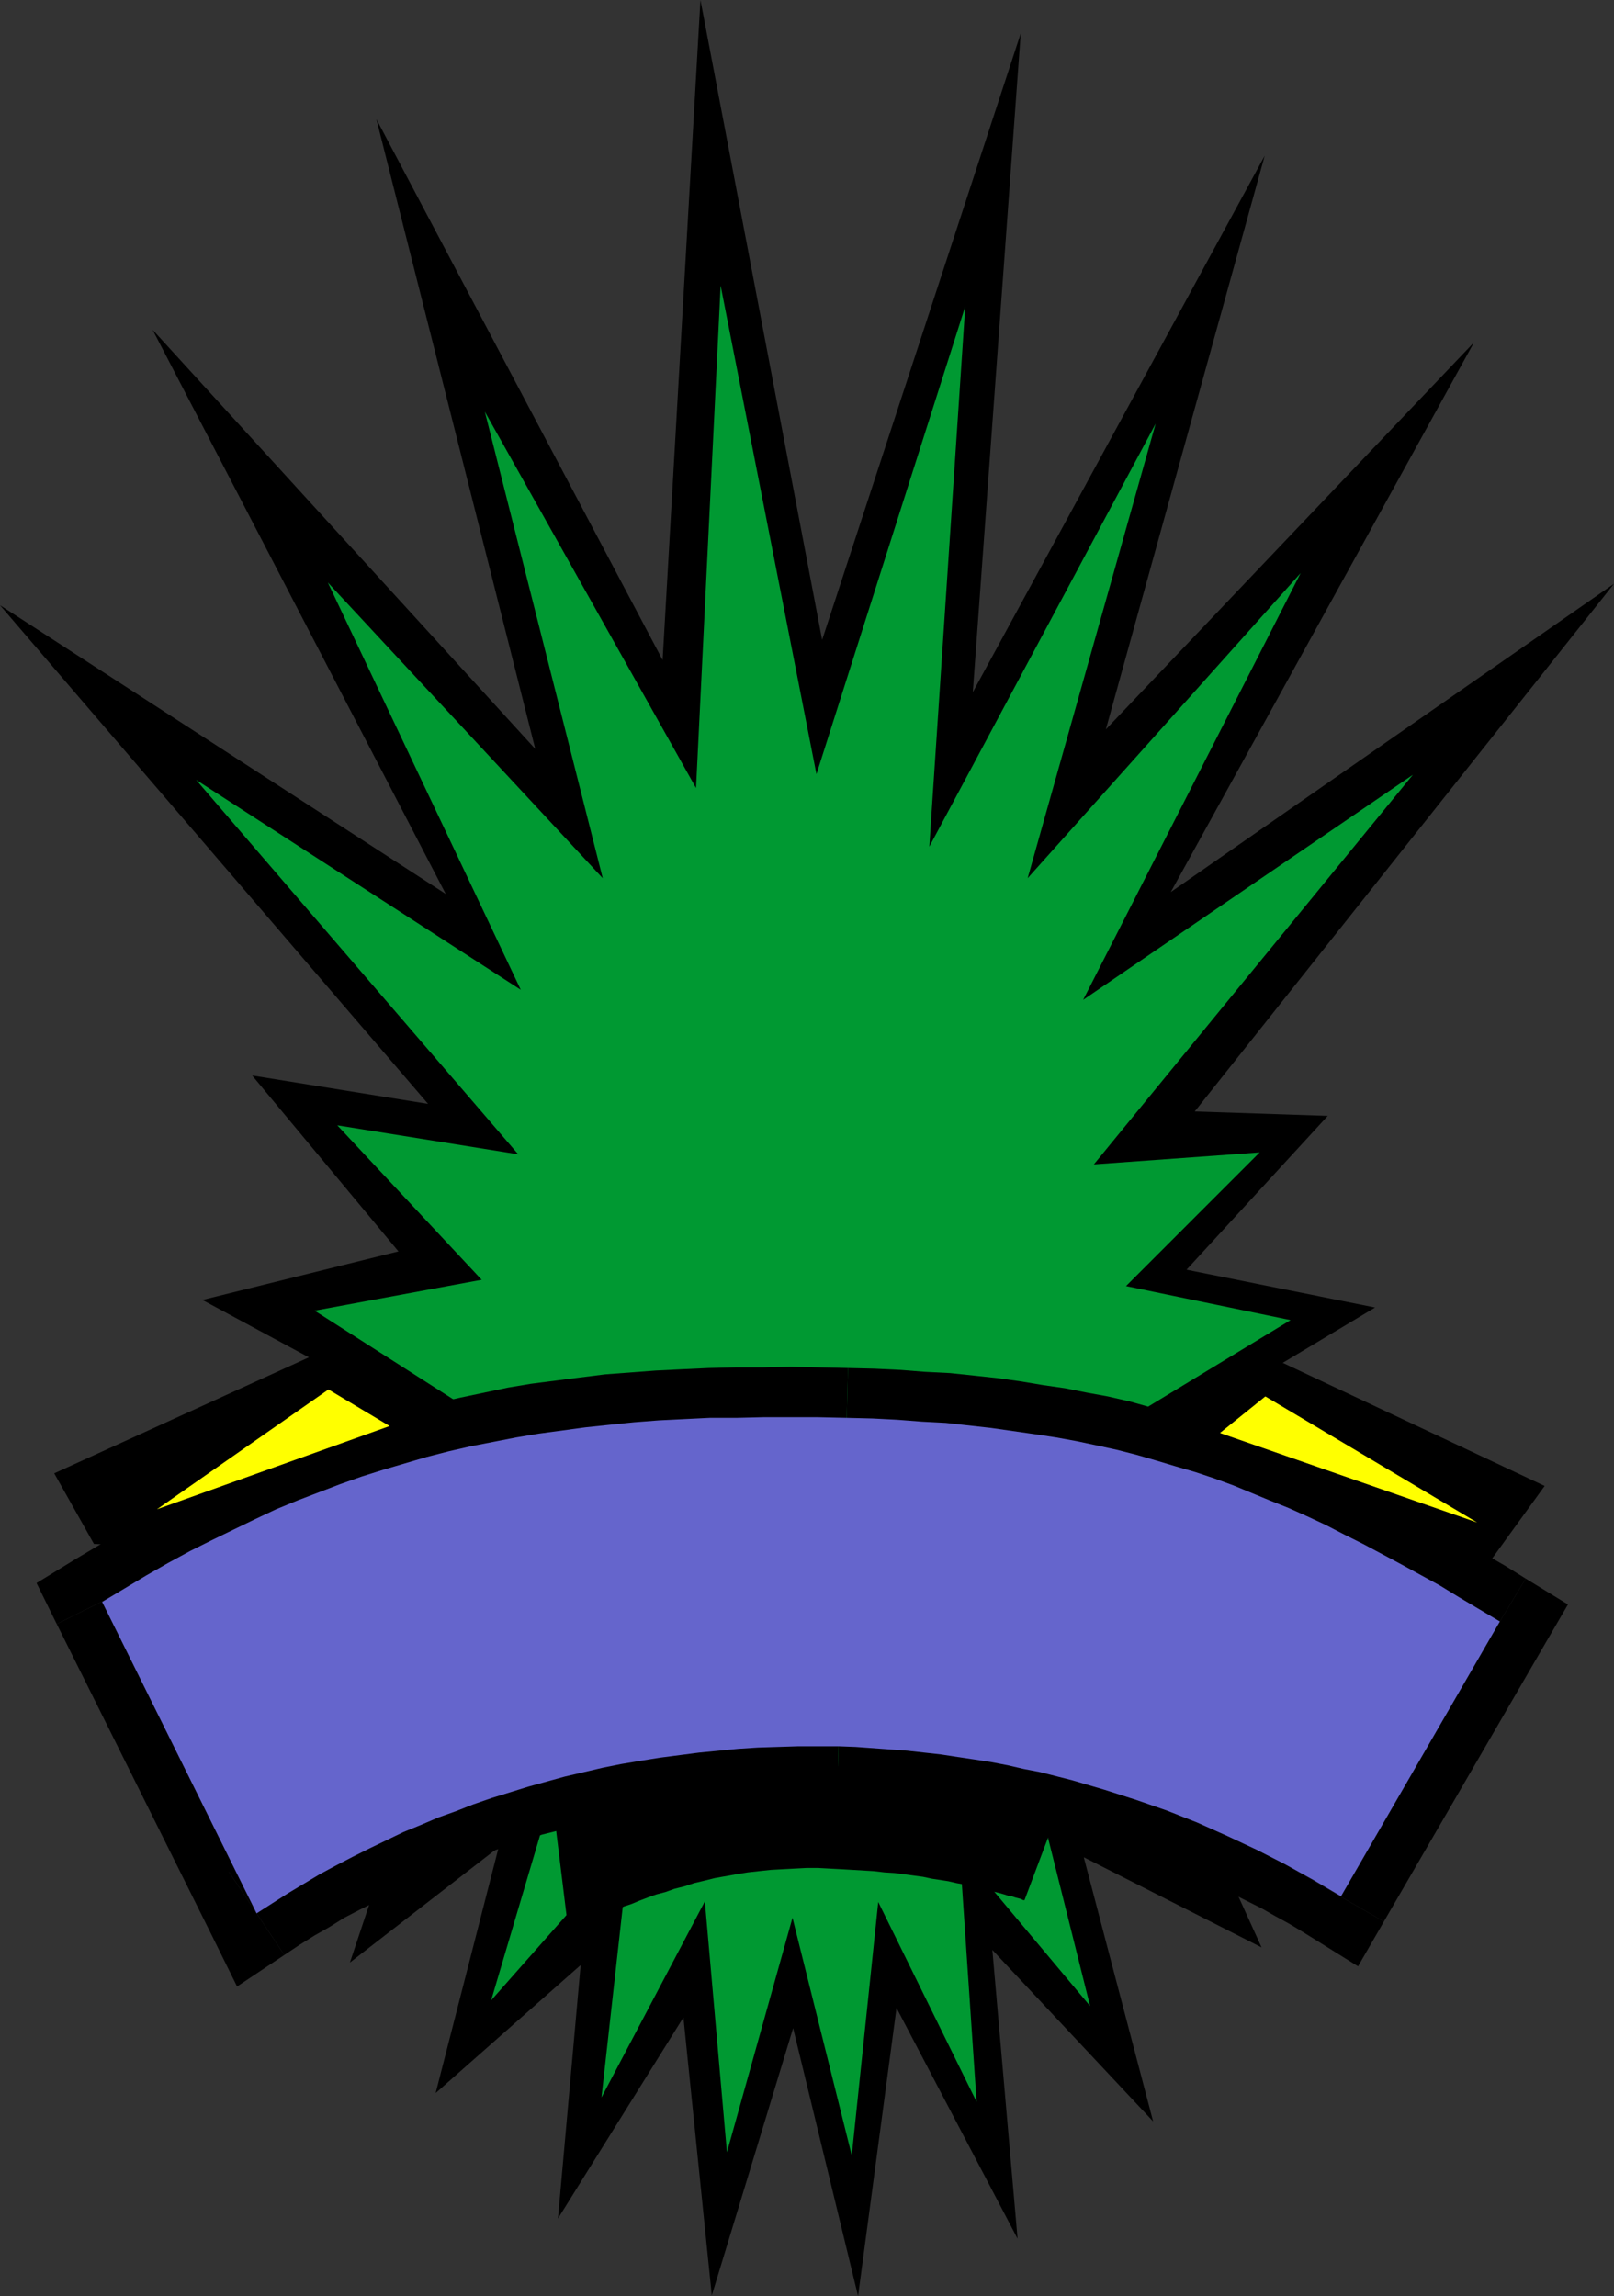
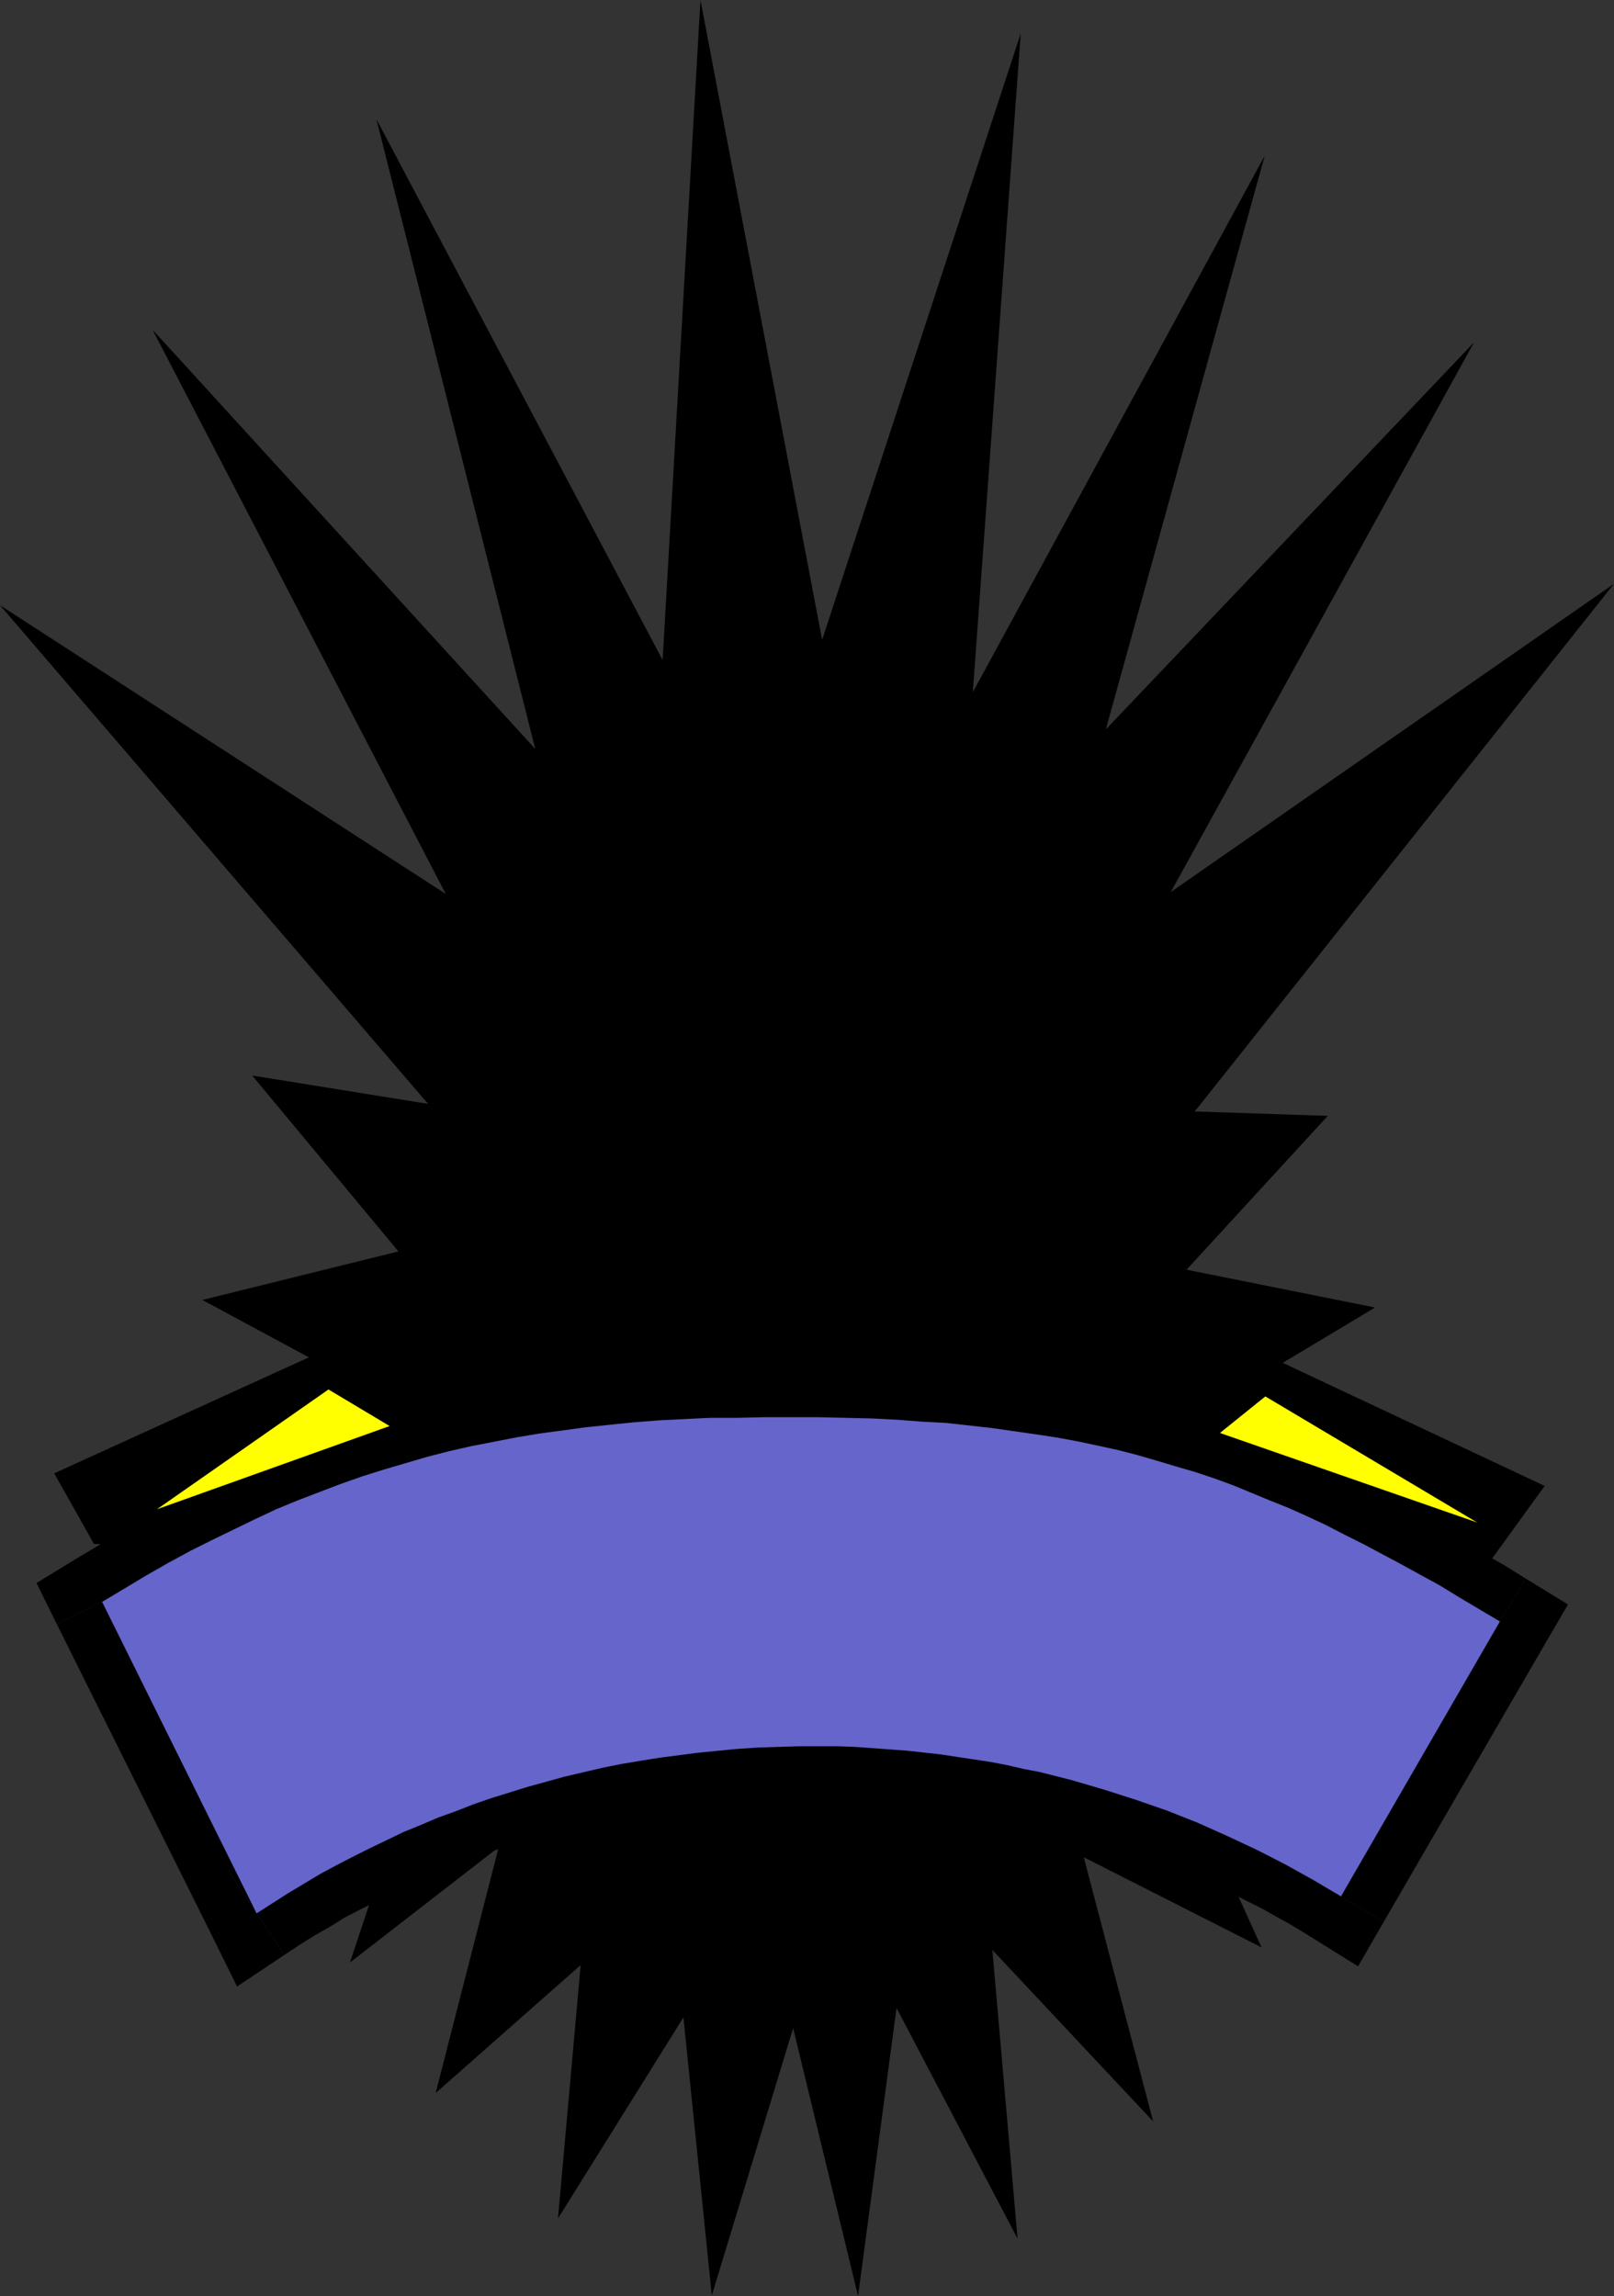
<svg xmlns="http://www.w3.org/2000/svg" xmlns:ns1="http://sodipodi.sourceforge.net/DTD/sodipodi-0.dtd" xmlns:ns2="http://www.inkscape.org/namespaces/inkscape" version="1.0" width="109.438mm" height="155.711mm" id="svg13" ns1:docname="Background 426.wmf">
  <rect width="100%" height="100%" fill="#333333" stroke="none" />
  <ns1:namedview id="namedview13" pagecolor="#ffffff" bordercolor="#000000" borderopacity="0.25" ns2:showpageshadow="2" ns2:pageopacity="0.0" ns2:pagecheckerboard="0" ns2:deskcolor="#d1d1d1" ns2:document-units="mm" />
  <defs id="defs1">
    <pattern id="WMFhbasepattern" patternUnits="userSpaceOnUse" width="6" height="6" x="0" y="0" />
  </defs>
  <path style="fill:#000000;fill-opacity:1;fill-rule:evenodd;stroke:none" d="M 249.305,177.427 261.585,8.564 210.69,164.015 179.506,0 169.812,169.186 96.458,30.541 137.174,191.97 39.1,84.512 114.231,229.136 0,155.127 l 109.707,127.819 -45.079,-7.272 37.485,45.084 -50.249,12.443 60.266,32.48 -44.109,27.632 46.694,9.534 -38.293,42.822 34.092,-5.171 -20.843,62.536 38.131,-29.571 -16.157,63.021 37.162,-32.803 -5.817,64.96 32.153,-51.548 7.271,71.262 20.843,-68.515 16.642,68.676 9.856,-73.847 31.022,59.142 -6.463,-74.009 41.201,43.953 -17.773,-67.707 45.563,23.108 -31.345,-68.999 38.939,17.129 -35.546,-42.822 46.371,-8.726 -42.978,-28.44 53.642,-32.157 -48.31,-9.695 36.192,-39.428 -34.092,-1.131 L 413.624,149.633 300.039,228.651 377.755,87.744 283.397,186.961 324.113,39.913 Z" id="path1" />
  <path style="fill:#000000;fill-opacity:1;fill-rule:evenodd;stroke:none" d="M 24.074,395.737 13.895,377.638 204.388,290.864 395.851,380.87 372.585,413.027 Z" id="path2" />
-   <path style="fill:#009932;fill-opacity:1;fill-rule:evenodd;stroke:none" d="M 238.157,217.017 247.366,78.533 209.235,198.434 184.677,73.201 178.375,201.989 124.249,105.519 154.463,225.096 84.017,149.31 133.458,253.698 50.249,199.888 132.812,295.873 l -46.371,-7.433 37,39.59 -42.817,7.918 39.424,25.208 -40.393,25.208 42.817,8.726 -35.223,39.267 42.817,-8.08 -26.498,51.224 39.908,-24.239 -17.611,59.466 35.546,-40.236 -7.271,65.121 26.498,-50.255 5.655,64.313 16.803,-60.112 15.188,60.92 6.786,-64.96 25.205,51.224 -4.362,-64.475 33.445,39.913 -15.026,-60.112 39.424,25.208 -25.69,-52.194 42.17,8.726 -32.638,-39.105 42.655,-7.918 -39.424,-26.178 39.908,-24.239 -42.17,-8.726 34.253,-34.257 -42.493,3.07 81.755,-99.863 -84.502,57.688 55.742,-109.397 -69.961,78.21 32.799,-116.507 z" id="path3" />
-   <path style="fill:#000000;fill-opacity:1;fill-rule:evenodd;stroke:none" d="m 142.506,469.099 3.231,26.339 h 0.162 l 0.162,-0.162 0.485,-0.162 0.485,-0.323 0.646,-0.485 0.969,-0.323 0.969,-0.485 0.969,-0.646 1.293,-0.646 1.454,-0.646 1.454,-0.646 1.616,-0.808 1.616,-0.646 1.939,-0.808 1.939,-0.646 1.939,-0.808 2.1,-0.808 2.262,-0.808 2.424,-0.646 2.262,-0.808 2.585,-0.646 2.424,-0.808 2.747,-0.646 2.585,-0.646 2.747,-0.485 2.747,-0.485 2.908,-0.485 2.908,-0.323 3.07,-0.323 2.908,-0.162 3.07,-0.162 3.07,-0.162 h 3.07 l 2.908,0.162 3.07,0.162 2.747,0.162 2.747,0.162 2.747,0.162 2.747,0.323 2.585,0.162 2.424,0.323 2.424,0.323 2.424,0.323 2.262,0.485 2.1,0.323 2.1,0.323 2.1,0.485 1.777,0.323 1.777,0.485 1.777,0.323 1.616,0.323 1.454,0.485 1.454,0.323 1.293,0.323 1.131,0.323 0.969,0.323 0.969,0.162 0.969,0.323 0.646,0.162 0.646,0.162 0.323,0.162 0.323,0.162 h 0.323 v 0 l 9.856,-26.178 -52.511,-9.857 -19.712,6.625 -32.961,3.232 z" id="path4" />
  <path style="fill:#000000;fill-opacity:1;fill-rule:evenodd;stroke:none" d="m 58.651,479.764 18.581,5.009 -39.585,-79.988 -23.105,11.473 39.747,79.826 18.581,5.009 -18.581,-5.009 6.463,13.089 12.118,-8.08 z" id="path5" />
  <path style="fill:#000000;fill-opacity:1;fill-rule:evenodd;stroke:none" d="m 215.214,434.842 h -5.332 -5.655 l -5.332,0.162 -5.17,0.162 -5.493,0.323 -5.17,0.323 -5.493,0.646 -5.009,0.646 -5.332,0.808 -5.17,0.646 -5.009,0.97 -5.332,1.131 -5.009,1.131 -5.17,1.131 -4.847,1.293 -5.009,1.454 -4.847,1.454 -4.847,1.616 -5.17,1.616 -4.686,1.778 -4.524,1.778 -4.847,2.101 -4.524,1.939 -4.524,1.939 -4.686,2.424 -4.524,2.262 -4.524,2.262 -4.362,2.424 -4.201,2.424 -4.524,2.747 -4.201,2.585 -4.039,2.747 14.218,21.33 3.878,-2.585 3.878,-2.424 3.716,-2.101 3.878,-2.424 4.039,-2.101 4.201,-2.101 4.039,-2.262 3.878,-1.778 4.362,-1.939 4.039,-1.778 4.039,-1.616 4.686,-1.778 4.362,-1.616 4.201,-1.454 4.524,-1.454 4.362,-1.454 4.524,-1.131 4.524,-1.131 4.524,-1.131 4.686,-1.131 4.362,-0.808 4.847,-0.808 4.686,-0.97 4.524,-0.485 5.009,-0.646 4.686,-0.485 4.847,-0.485 4.686,-0.162 5.009,-0.323 h 4.847 4.686 5.17 z" id="path6" />
  <path style="fill:#000000;fill-opacity:1;fill-rule:evenodd;stroke:none" d="m 332.515,479.764 17.773,-4.525 -3.716,-2.262 -3.716,-2.262 -3.555,-2.101 -4.039,-2.101 -3.716,-1.939 -3.878,-1.939 -3.878,-1.939 -4.039,-1.778 -4.039,-1.939 -4.039,-1.616 -4.039,-1.616 -4.039,-1.616 -4.362,-1.616 -4.039,-1.454 -4.201,-1.293 -4.362,-1.454 -4.201,-1.293 -4.362,-1.131 -4.362,-1.131 -4.039,-0.97 -4.362,-0.97 -4.847,-0.97 -4.201,-0.808 -4.524,-0.646 -4.524,-0.808 -4.524,-0.646 -4.524,-0.485 -4.524,-0.485 -4.686,-0.323 -4.524,-0.323 -4.686,-0.323 -4.524,-0.162 -0.646,25.693 4.201,0.162 4.201,0.162 4.201,0.323 4.039,0.323 4.201,0.485 4.039,0.485 4.201,0.485 4.039,0.646 4.039,0.808 4.201,0.808 3.716,0.646 3.878,0.97 4.201,0.97 3.878,1.131 3.878,0.97 3.878,1.131 3.716,1.131 3.878,1.293 3.878,1.293 3.393,1.293 4.039,1.616 3.555,1.454 3.716,1.616 3.555,1.454 3.555,1.616 3.555,1.778 3.555,1.778 3.555,1.778 3.393,1.939 3.555,1.939 3.231,1.939 3.393,2.101 17.773,-4.525 -17.773,4.525 11.148,6.948 6.624,-11.473 z" id="path7" />
  <path style="fill:#000000;fill-opacity:1;fill-rule:evenodd;stroke:none" d="m 377.755,426.601 -4.524,-17.452 -40.716,70.615 22.135,12.766 40.878,-70.454 -4.524,-17.452 4.524,17.452 6.301,-10.827 -10.825,-6.625 z" id="path8" />
  <path style="fill:#000000;fill-opacity:1;fill-rule:evenodd;stroke:none" d="m 216.668,376.346 6.463,0.162 6.14,0.162 6.14,0.485 5.817,0.485 5.817,0.485 5.493,0.646 5.493,0.646 5.17,0.808 5.17,0.97 5.17,0.808 5.009,1.131 4.847,1.131 4.847,1.293 4.847,1.293 4.686,1.293 4.362,1.454 4.847,1.616 4.524,1.616 4.524,1.616 4.524,1.939 4.524,1.939 4.686,2.101 4.362,2.101 4.686,2.262 4.686,2.424 4.524,2.262 4.847,2.747 4.686,2.585 5.009,2.747 5.009,2.909 5.009,2.909 5.17,3.232 13.249,-21.976 -5.17,-3.232 -5.332,-3.07 -5.17,-2.909 -5.009,-2.909 -5.17,-2.909 -4.847,-2.747 -5.17,-2.747 -4.847,-2.424 -5.009,-2.262 -5.009,-2.424 -5.009,-2.101 -4.847,-2.262 -5.009,-1.939 -5.009,-2.101 -5.009,-1.616 -5.009,-1.778 -5.332,-1.616 -5.17,-1.616 -5.17,-1.293 -5.17,-1.454 -5.655,-1.293 -5.332,-0.97 -5.655,-1.131 -5.655,-0.808 -5.817,-0.97 -5.817,-0.808 -5.978,-0.646 -6.14,-0.646 -6.463,-0.323 -6.14,-0.485 -6.786,-0.323 -6.786,-0.162 z" id="path9" />
  <path style="fill:#000000;fill-opacity:1;fill-rule:evenodd;stroke:none" d="m 37.646,404.786 -4.847,16.805 5.493,-3.555 5.493,-3.07 5.655,-3.07 5.332,-3.07 5.17,-2.747 5.332,-2.585 5.493,-2.424 5.17,-2.424 5.17,-2.101 5.332,-2.101 5.332,-1.939 5.17,-1.939 5.17,-1.616 5.332,-1.616 5.332,-1.454 5.17,-1.293 5.493,-1.454 5.493,-1.131 5.493,-0.808 5.655,-0.97 5.817,-0.97 5.817,-0.646 5.817,-0.808 6.14,-0.323 5.978,-0.485 6.301,-0.485 6.301,-0.162 6.624,-0.162 h 6.786 6.786 6.948 l 7.271,0.162 0.646,-25.693 -7.432,-0.162 -7.271,-0.162 -7.109,0.162 h -6.948 l -6.948,0.162 -6.948,0.323 -6.624,0.323 -6.463,0.485 -6.463,0.485 -6.463,0.808 -6.301,0.808 -6.301,0.808 -5.817,0.97 -6.14,1.293 -6.14,1.293 -5.817,1.293 -5.978,1.454 -5.978,1.616 -5.655,1.778 -5.817,1.778 -5.978,2.101 -5.493,2.101 -5.817,2.262 -5.817,2.585 -5.655,2.424 -5.655,2.747 -5.655,2.747 -5.817,3.07 -5.978,3.232 -5.655,3.232 -5.817,3.393 -5.978,3.555 -4.847,16.644 4.847,-16.644 -10.017,6.14 5.17,10.503 z" id="path10" />
  <path style="fill:#6565cc;fill-opacity:1;fill-rule:evenodd;stroke:none" d="m 26.175,410.603 39.585,79.826 4.039,-2.585 4.039,-2.585 4.039,-2.424 4.039,-2.424 4.201,-2.262 4.362,-2.262 4.201,-2.101 4.362,-2.101 4.362,-2.101 4.362,-1.778 4.524,-1.939 4.524,-1.616 4.524,-1.778 4.686,-1.616 4.686,-1.454 4.686,-1.454 4.686,-1.293 4.686,-1.293 4.847,-1.131 4.847,-1.131 4.847,-0.97 4.847,-0.808 5.009,-0.808 5.009,-0.646 5.009,-0.646 5.009,-0.485 5.009,-0.485 5.009,-0.323 5.17,-0.162 5.17,-0.162 h 5.17 5.17 l 4.362,0.162 8.886,0.646 4.362,0.323 4.362,0.485 4.362,0.485 4.201,0.646 4.362,0.646 4.201,0.646 4.201,0.808 4.201,0.97 4.201,0.808 8.24,2.101 8.24,2.424 8.079,2.585 7.917,2.747 7.755,3.07 7.594,3.393 7.594,3.555 7.271,3.717 7.271,4.04 7.109,4.201 40.716,-70.454 -5.17,-3.07 -5.17,-3.07 -5.009,-3.07 -5.009,-2.747 -5.009,-2.747 -4.847,-2.585 -4.847,-2.585 -4.847,-2.424 -4.686,-2.424 -4.847,-2.262 -4.686,-2.101 -4.847,-1.939 -4.686,-1.939 -4.686,-1.939 -4.847,-1.778 -4.847,-1.616 -5.009,-1.454 -4.847,-1.454 -5.009,-1.454 -5.009,-1.293 -5.17,-1.131 -5.332,-1.131 -5.332,-0.97 -5.332,-0.808 -5.655,-0.808 -5.655,-0.808 -5.817,-0.646 -5.817,-0.646 -6.14,-0.323 -6.301,-0.485 -6.301,-0.323 -6.624,-0.162 -7.271,-0.162 h -7.109 -7.109 l -6.786,0.162 h -6.786 l -6.624,0.323 -6.463,0.323 -6.301,0.485 -6.301,0.646 -6.14,0.646 -5.978,0.808 -5.978,0.808 -5.817,0.97 -5.817,1.131 -5.817,1.131 -5.655,1.293 -5.655,1.454 -5.493,1.616 -5.493,1.616 -5.655,1.778 -5.493,1.939 -5.493,2.101 -5.493,2.101 -5.493,2.262 -5.493,2.585 -5.332,2.585 -5.655,2.747 -5.493,2.747 -5.655,3.07 -5.655,3.232 -5.655,3.393 z" id="path11" />
  <path style="fill:#ffff00;fill-opacity:1;fill-rule:evenodd;stroke:none" d="m 40.231,386.849 43.948,-30.702 15.672,9.372 z" id="path12" />
  <path style="fill:#ffff00;fill-opacity:1;fill-rule:evenodd;stroke:none" d="m 312.641,367.297 11.633,-9.372 54.288,32.318 z" id="path13" />
</svg>